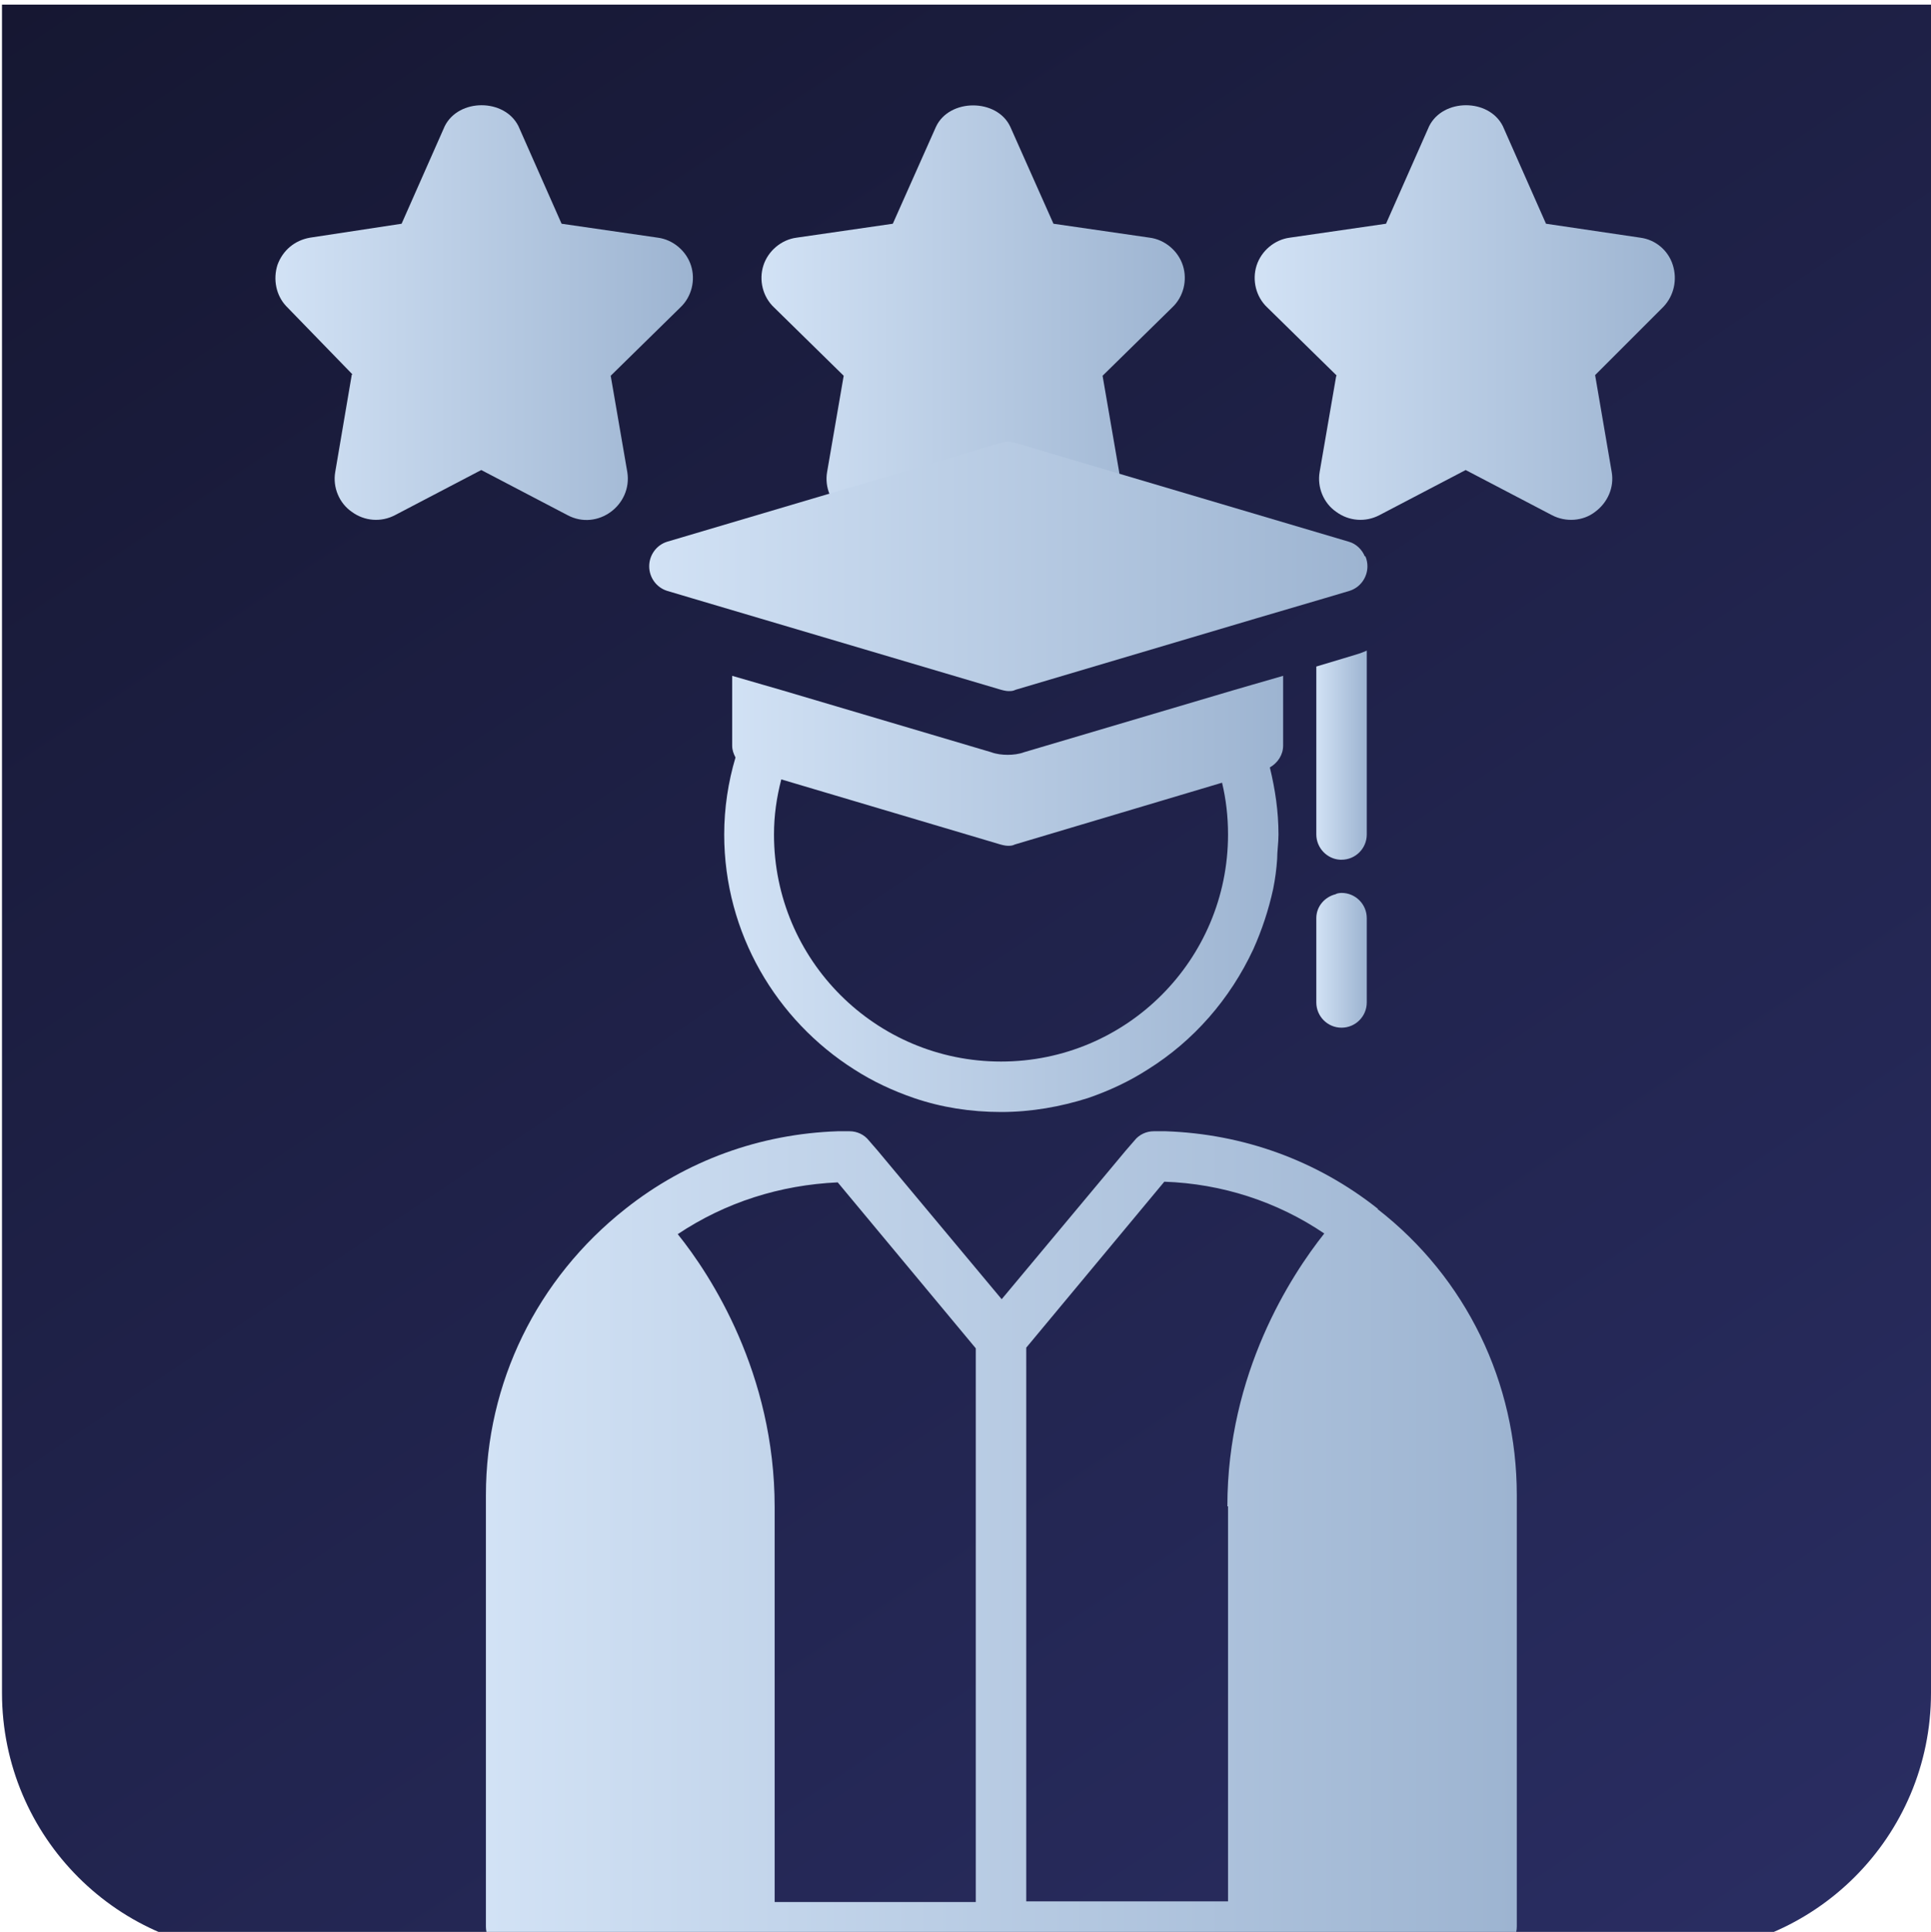
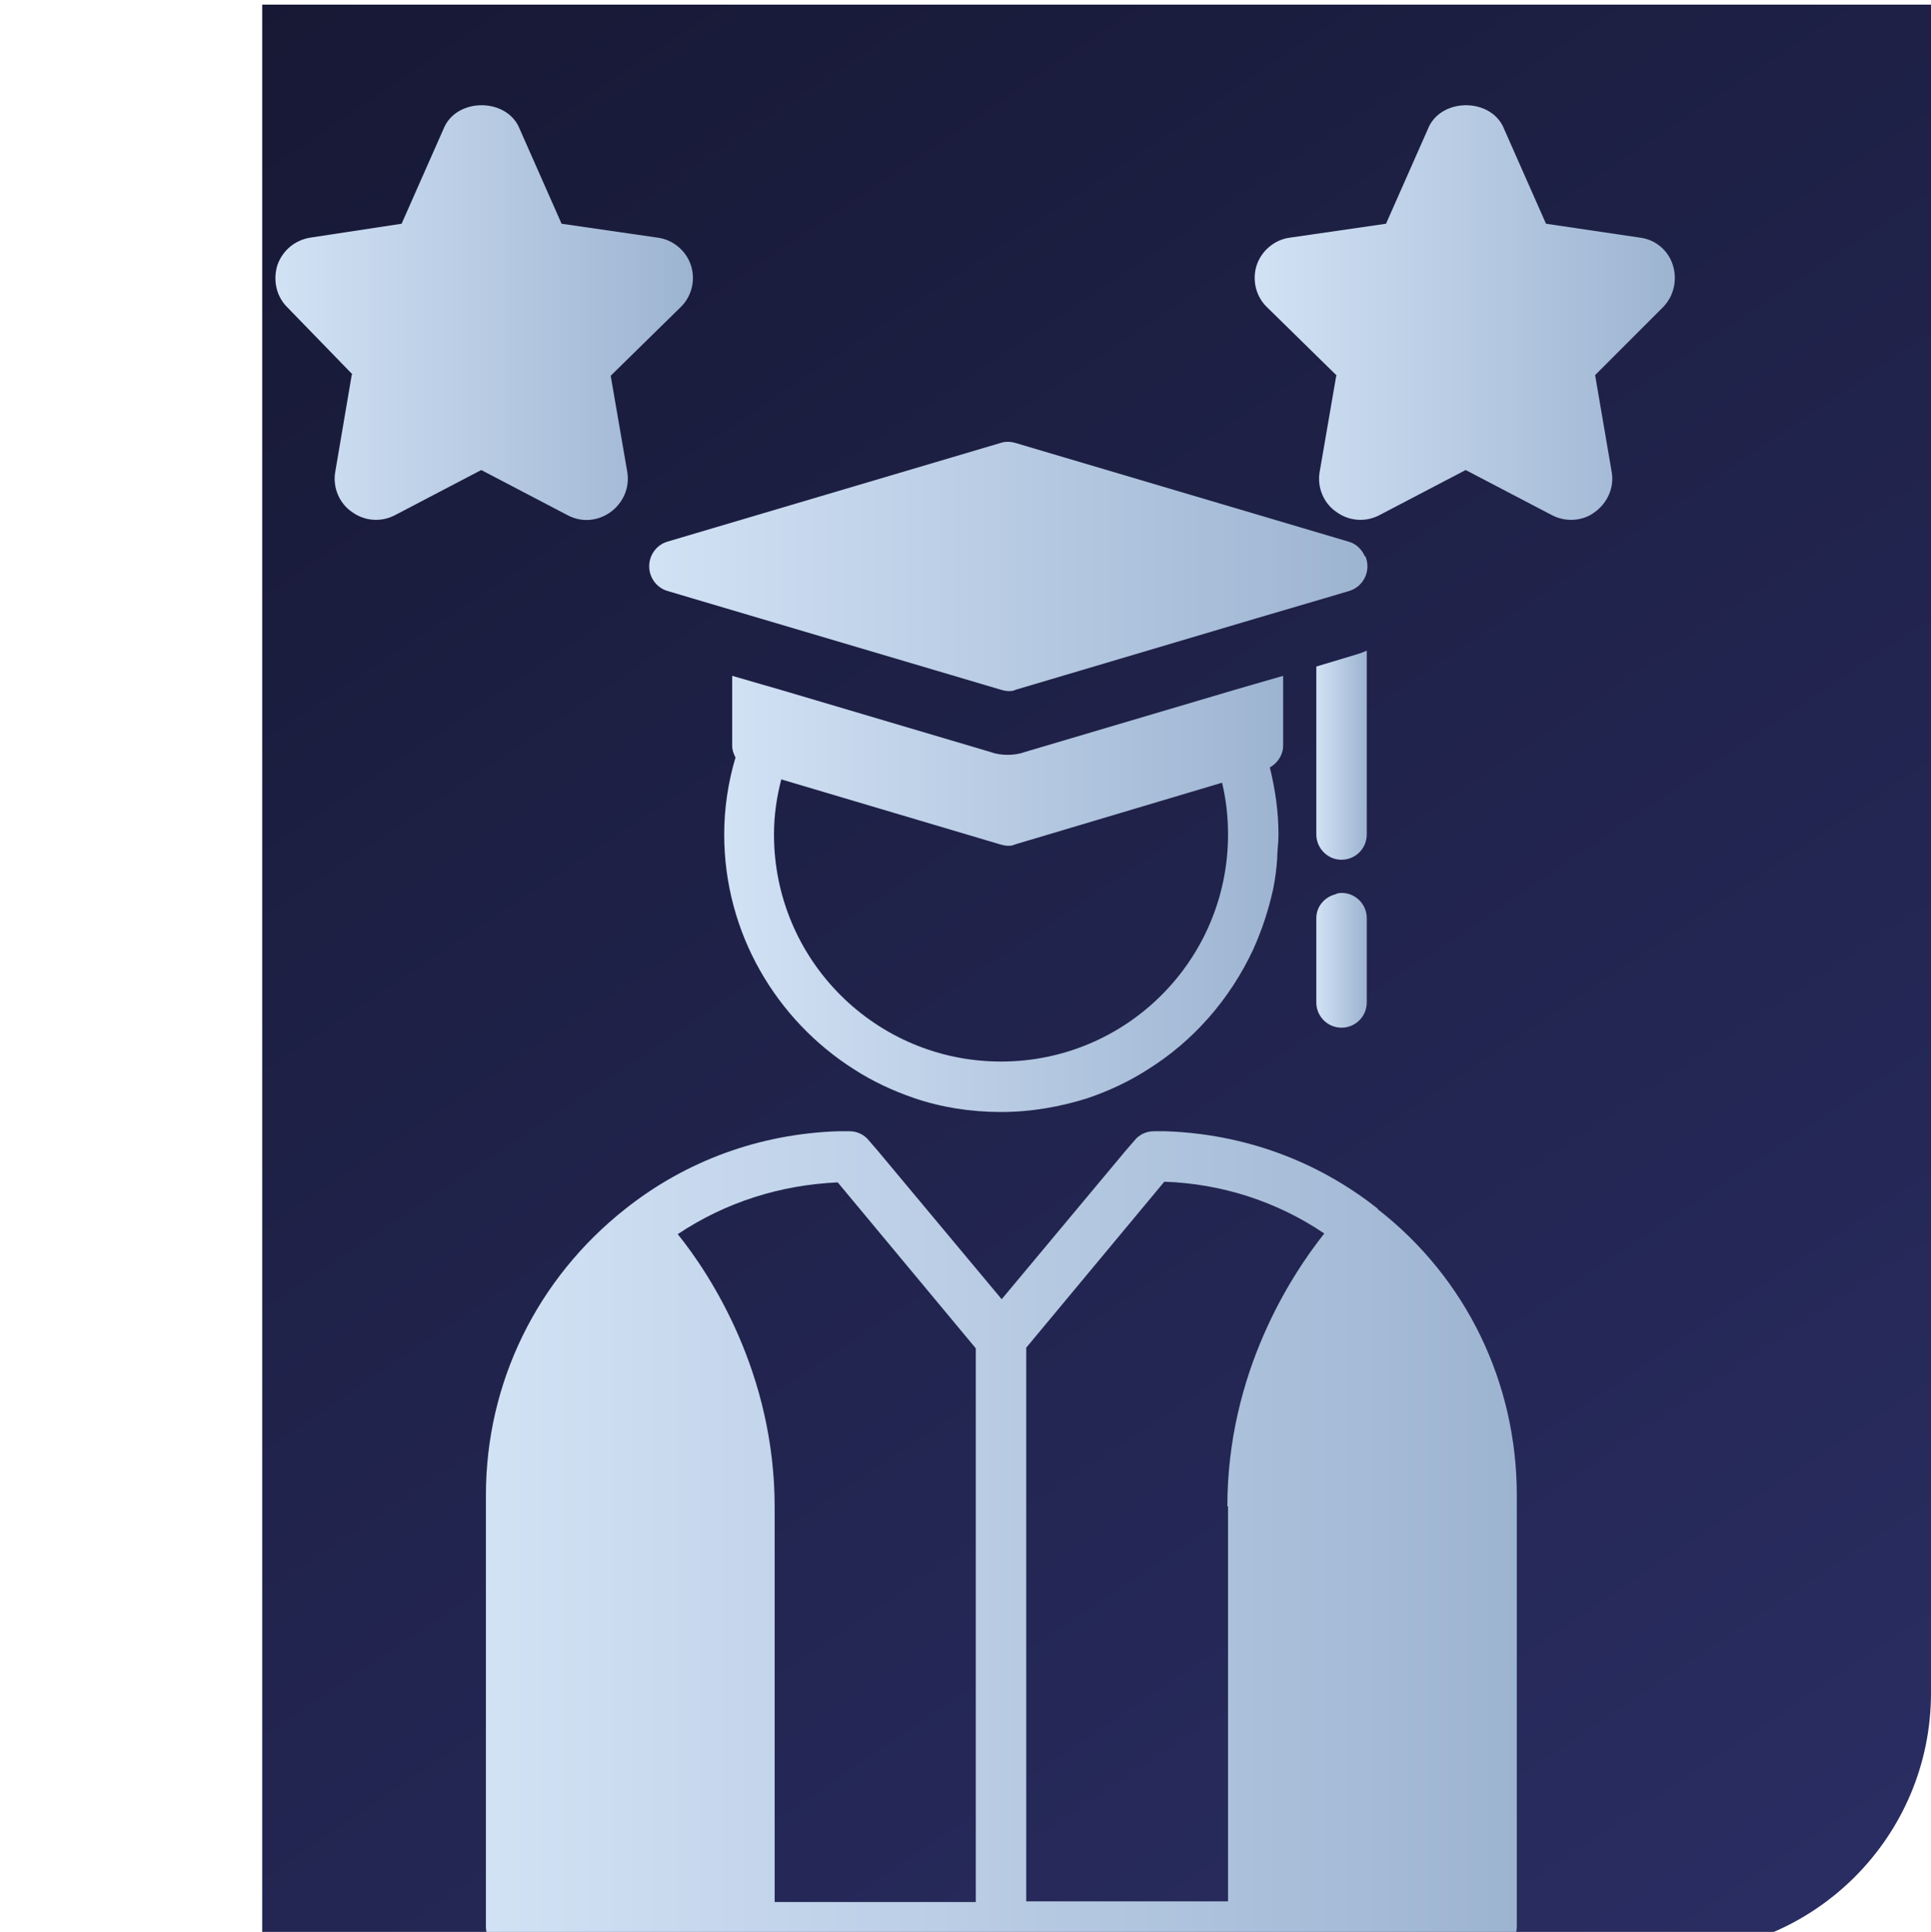
<svg xmlns="http://www.w3.org/2000/svg" xmlns:xlink="http://www.w3.org/1999/xlink" id="Capa_1" data-name="Capa 1" viewBox="0 0 29.09 29.1">
  <defs>
    <style>
      .cls-1 {
        fill: url(#Degradado_sin_nombre);
      }

      .cls-2 {
        fill: url(#Degradado_sin_nombre-2);
      }

      .cls-3 {
        fill: url(#Degradado_sin_nombre-5);
      }

      .cls-4 {
        fill: url(#Degradado_sin_nombre-4);
      }

      .cls-5 {
        fill: url(#Degradado_sin_nombre-7);
      }

      .cls-6 {
        fill: url(#Degradado_sin_nombre-3);
      }

      .cls-7 {
        fill: url(#Degradado_sin_nombre-6);
      }

      .cls-8 {
        fill: url(#Degradado_sin_nombre-8);
      }

      .cls-9 {
        fill: url(#Degradado_sin_nombre_2);
      }
    </style>
    <linearGradient id="Degradado_sin_nombre_2" data-name="Degradado sin nombre 2" x1="28.58" y1="34.3" x2="-.17" y2="-8.59" gradientUnits="userSpaceOnUse">
      <stop offset="0" stop-color="#2c3068" />
      <stop offset="1" stop-color="#121329" />
    </linearGradient>
    <linearGradient id="Degradado_sin_nombre" data-name="Degradado sin nombre" x1="11.47" y1="4.71" x2="17.85" y2="4.71" gradientUnits="userSpaceOnUse">
      <stop offset="0" stop-color="#d2e2f5" />
      <stop offset="1" stop-color="#9db4d1" />
    </linearGradient>
    <linearGradient id="Degradado_sin_nombre-2" data-name="Degradado sin nombre" x1="18.89" y1="4.71" x2="25.23" y2="4.71" xlink:href="#Degradado_sin_nombre" />
    <linearGradient id="Degradado_sin_nombre-3" data-name="Degradado sin nombre" x1="4.13" y1="4.71" x2="10.43" y2="4.71" xlink:href="#Degradado_sin_nombre" />
    <linearGradient id="Degradado_sin_nombre-4" data-name="Degradado sin nombre" x1="19.83" y1="11.37" x2="20.59" y2="11.37" xlink:href="#Degradado_sin_nombre" />
    <linearGradient id="Degradado_sin_nombre-5" data-name="Degradado sin nombre" x1="19.83" y1="14.46" x2="20.58" y2="14.46" xlink:href="#Degradado_sin_nombre" />
    <linearGradient id="Degradado_sin_nombre-6" data-name="Degradado sin nombre" x1="10.9" y1="13.46" x2="19.33" y2="13.46" xlink:href="#Degradado_sin_nombre" />
    <linearGradient id="Degradado_sin_nombre-7" data-name="Degradado sin nombre" x1="9.77" y1="8.52" x2="20.59" y2="8.52" xlink:href="#Degradado_sin_nombre" />
    <linearGradient id="Degradado_sin_nombre-8" data-name="Degradado sin nombre" x1="7.32" y1="23.22" x2="22.85" y2="23.22" xlink:href="#Degradado_sin_nombre" />
  </defs>
-   <path class="cls-9" d="M.03.07h29.06v25.43c0,2.17-1.76,3.92-3.92,3.92H3.95C1.79,29.43.03,27.67.03,25.5V.07H.03Z" />
+   <path class="cls-9" d="M.03.07h29.06v25.43c0,2.17-1.76,3.92-3.92,3.92H3.95V.07H.03Z" />
  <g>
-     <path class="cls-1" d="M12.71,5.66l-.25,1.45c-.04.23.06.47.25.6.19.14.44.16.65.05l1.3-.68,1.3.68c.21.11.46.09.65-.05.19-.14.29-.37.25-.6l-.25-1.45,1.05-1.03c.17-.16.23-.41.16-.63-.07-.22-.27-.39-.5-.42l-1.45-.21-.65-1.46c-.2-.43-.92-.43-1.12,0l-.65,1.46-1.45.21c-.23.03-.43.2-.5.42-.07.22-.01.47.16.63l1.05,1.03Z" />
    <path class="cls-2" d="M20.13,5.66l-.25,1.45c-.04.23.06.47.25.6.19.14.44.16.65.05l1.3-.68,1.3.68c.21.11.47.09.65-.05.19-.14.29-.37.25-.6l-.25-1.46,1.03-1.03c.16-.17.21-.41.14-.63-.07-.22-.26-.38-.49-.41l-1.42-.21-.65-1.47c-.21-.42-.9-.42-1.11,0l-.65,1.47-1.45.21c-.23.03-.43.2-.5.42-.07.22-.01.47.16.63l1.05,1.03Z" />
    <path class="cls-6" d="M5.3,5.64l-.25,1.47c-.04.23.06.47.25.6.19.14.44.16.65.05l1.3-.68,1.3.68c.45.24.98-.15.9-.65l-.25-1.45,1.05-1.03c.17-.16.23-.41.16-.63-.07-.22-.27-.39-.5-.42l-1.45-.21-.65-1.47c-.21-.42-.9-.42-1.11,0l-.65,1.47-1.38.21c-.23.04-.41.19-.49.41-.07.22-.02.46.13.62l1,1.03Z" />
  </g>
  <g>
    <path class="cls-4" d="M19.83,12.57c0,.2.16.37.36.38,0,0,0,0,.02,0,.21,0,.38-.17.38-.38v-2.77s-.09.04-.13.05l-.23.07-.4.12v2.54h0Z" />
    <path class="cls-3" d="M20.21,13.45s-.06,0-.09.02c-.16.04-.29.18-.29.36h0v1.27c0,.21.17.38.38.38s.38-.17.38-.38v-1.27c0-.21-.17-.38-.38-.38h0Z" />
    <g>
      <path class="cls-7" d="M18.57,10.4l-3.14.93c-.08.03-.17.04-.25.04s-.17-.01-.25-.04l-3.14-.93-.76-.22v1.05c0,.07.02.12.05.18-.11.37-.17.76-.17,1.16,0,1.49.79,2.8,1.96,3.54.28.18.58.32.9.43.41.14.85.21,1.31.21s.9-.08,1.31-.21c.32-.11.62-.25.9-.43.69-.43,1.24-1.06,1.59-1.81.13-.29.23-.59.3-.91.03-.15.05-.3.06-.45h0c0-.12.02-.24.02-.37,0-.35-.05-.68-.13-1.01.12-.07.2-.19.2-.33v-1.05l-.45.13-.31.09ZM15.08,15.99c-1.89,0-3.42-1.53-3.42-3.42,0-.29.04-.56.11-.83l3.3.98s.07.02.11.02.07,0,.11-.02l3.12-.93c.06.25.09.51.09.78,0,1.89-1.53,3.42-3.42,3.42Z" />
      <path class="cls-5" d="M20.56,8.38c-.04-.1-.13-.19-.24-.22l-5.03-1.49c-.07-.02-.15-.02-.21,0l-5.03,1.49c-.16.05-.27.2-.27.37h0c0,.17.11.32.27.37l.37.11,4.66,1.38s.07.02.11.02.07,0,.11-.02l3.64-1.08,1.02-.3.37-.11c.16-.05.27-.2.27-.37,0-.05-.01-.1-.03-.15Z" />
    </g>
    <path class="cls-8" d="M20.76,18.21c-.92-.73-2.03-1.13-3.2-1.17-.06,0-.12,0-.18,0-.11,0-.22.05-.29.14l-.13.15-1.87,2.24-1.87-2.24-.13-.15c-.07-.09-.18-.14-.29-.14-.06,0-.12,0-.18,0-1.17.04-2.28.44-3.2,1.17-1.33,1.05-2.1,2.62-2.1,4.31v6.5c0,.21.17.38.38.38h14.77c.21,0,.38-.17.38-.38v-6.5c0-1.69-.76-3.27-2.1-4.31h0ZM14.71,28.65h-3.04v-5.95c0-2.01-.96-3.49-1.46-4.11.72-.48,1.54-.74,2.41-.78l2.08,2.5v8.34h0ZM18.5,22.69v5.95h-3.04v-8.34l2.08-2.5c.87.03,1.7.3,2.41.78-.5.63-1.46,2.1-1.46,4.11Z" />
  </g>
</svg>